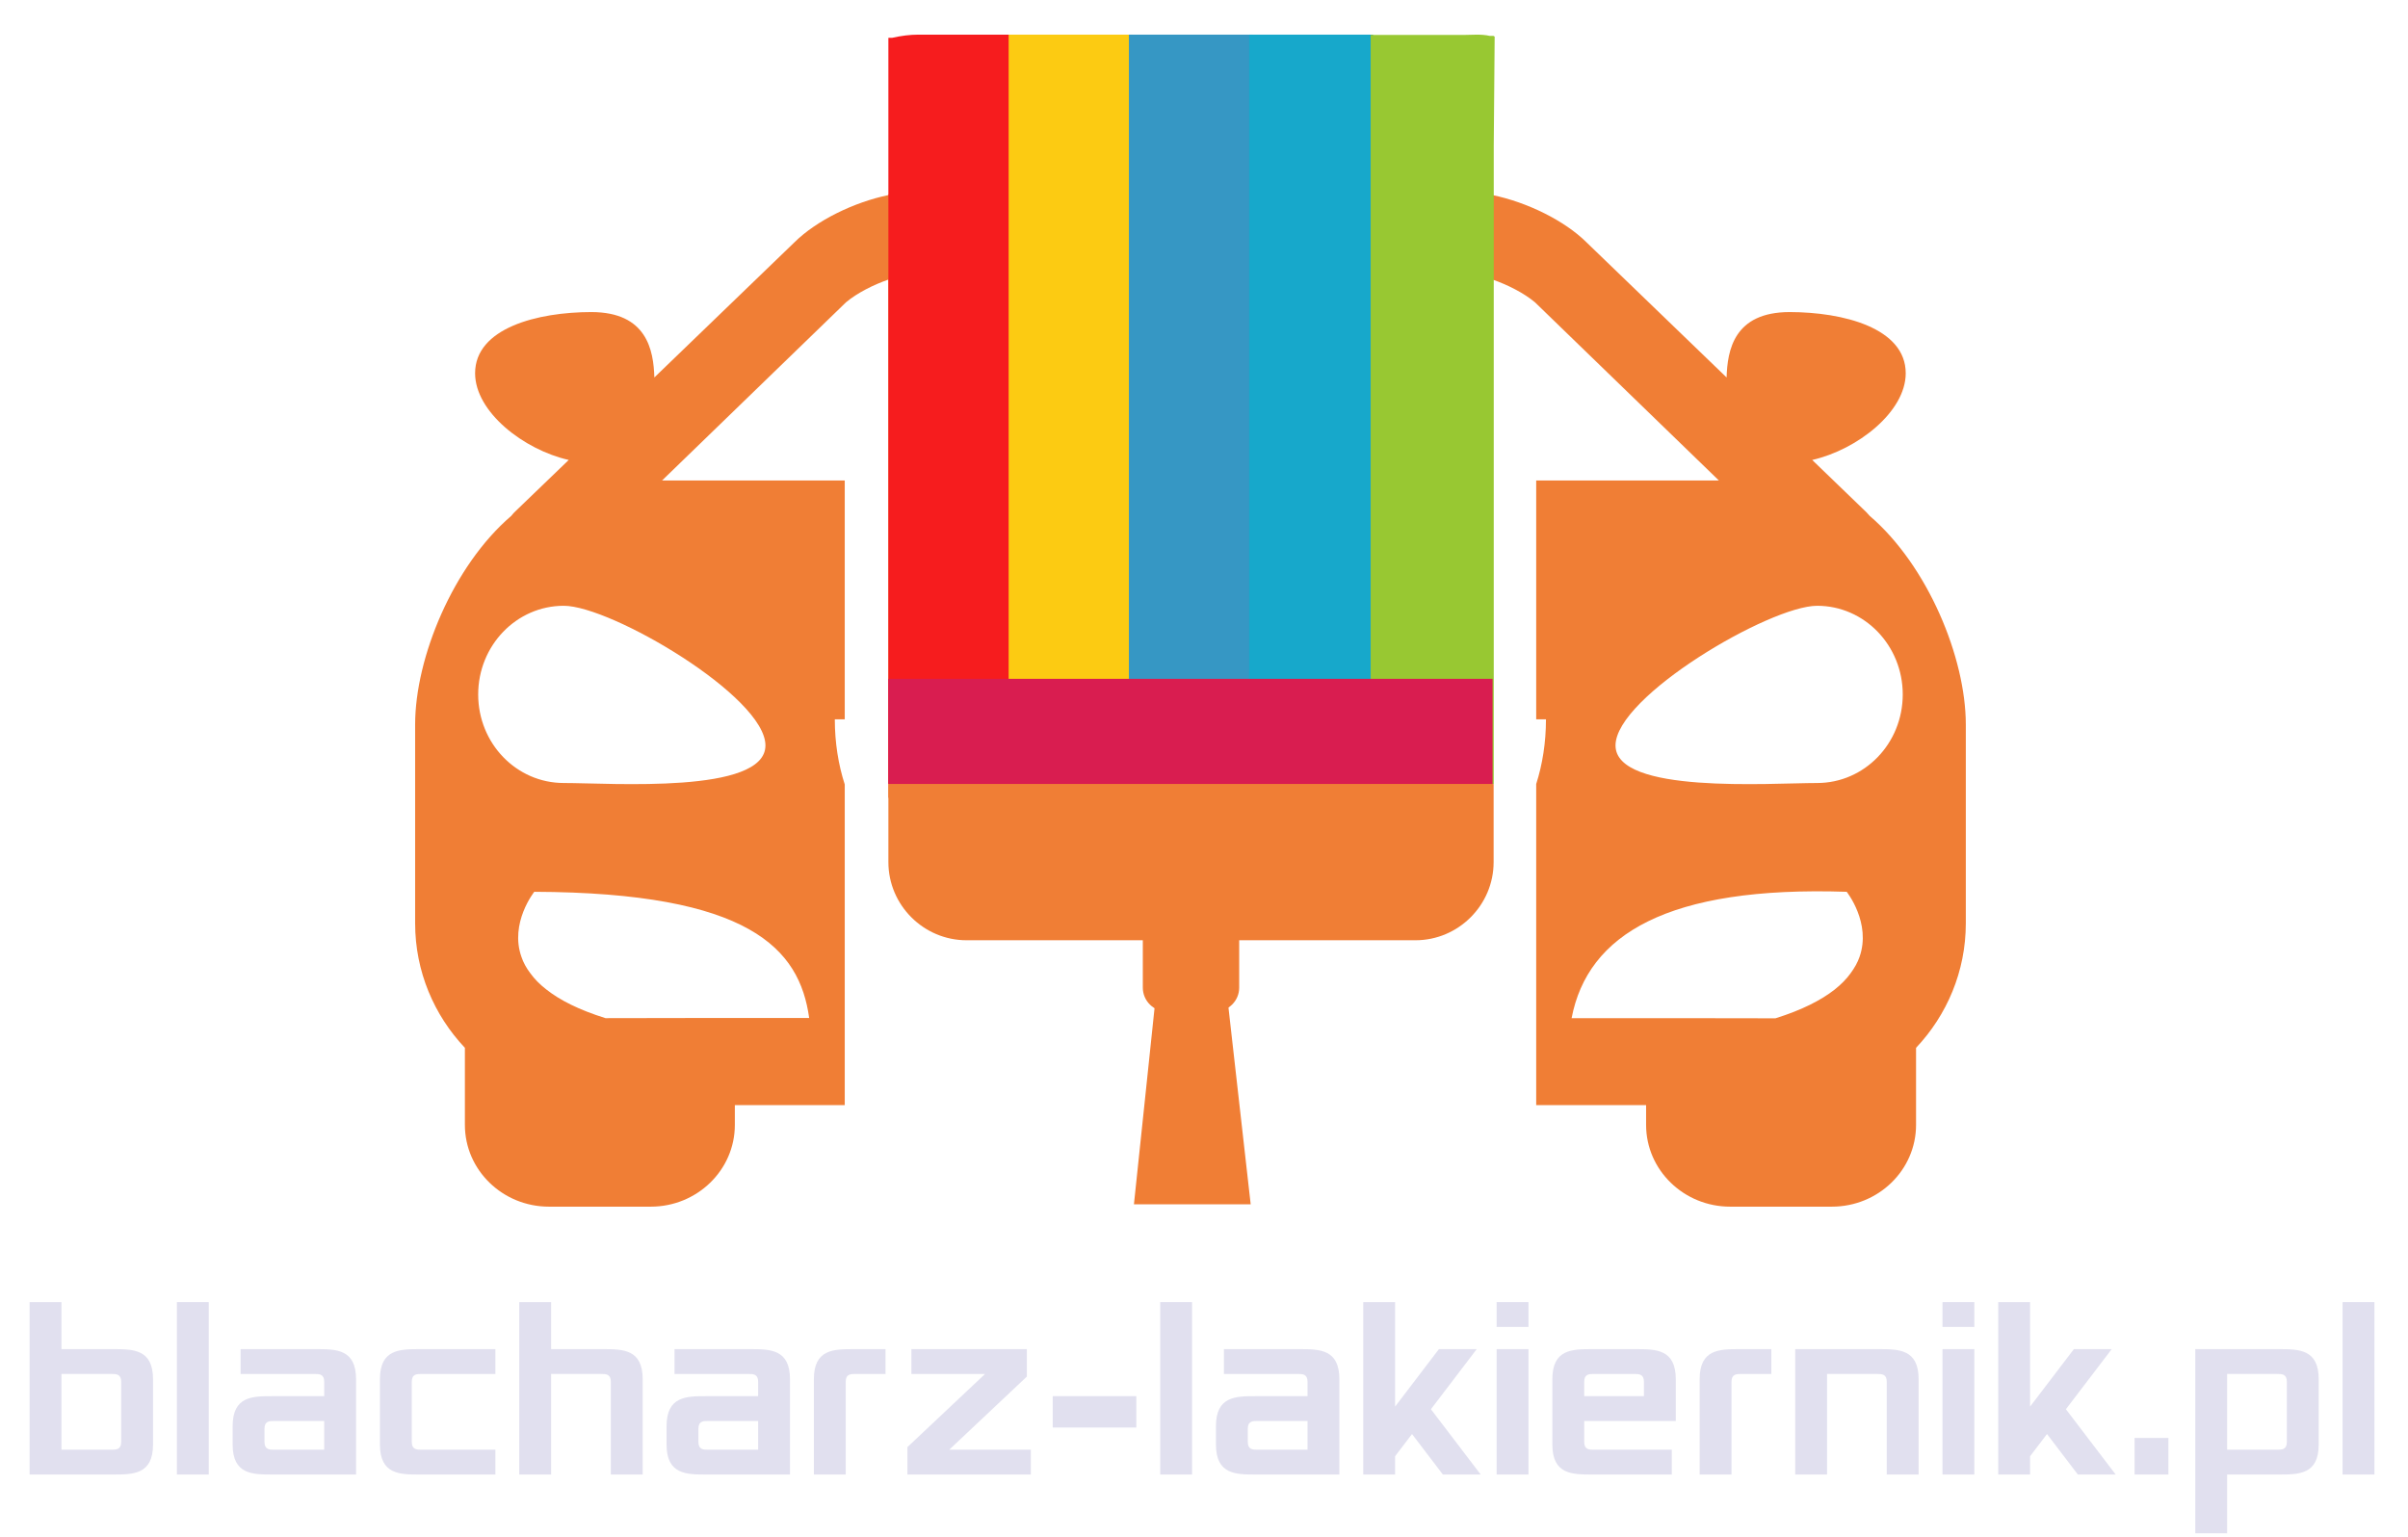
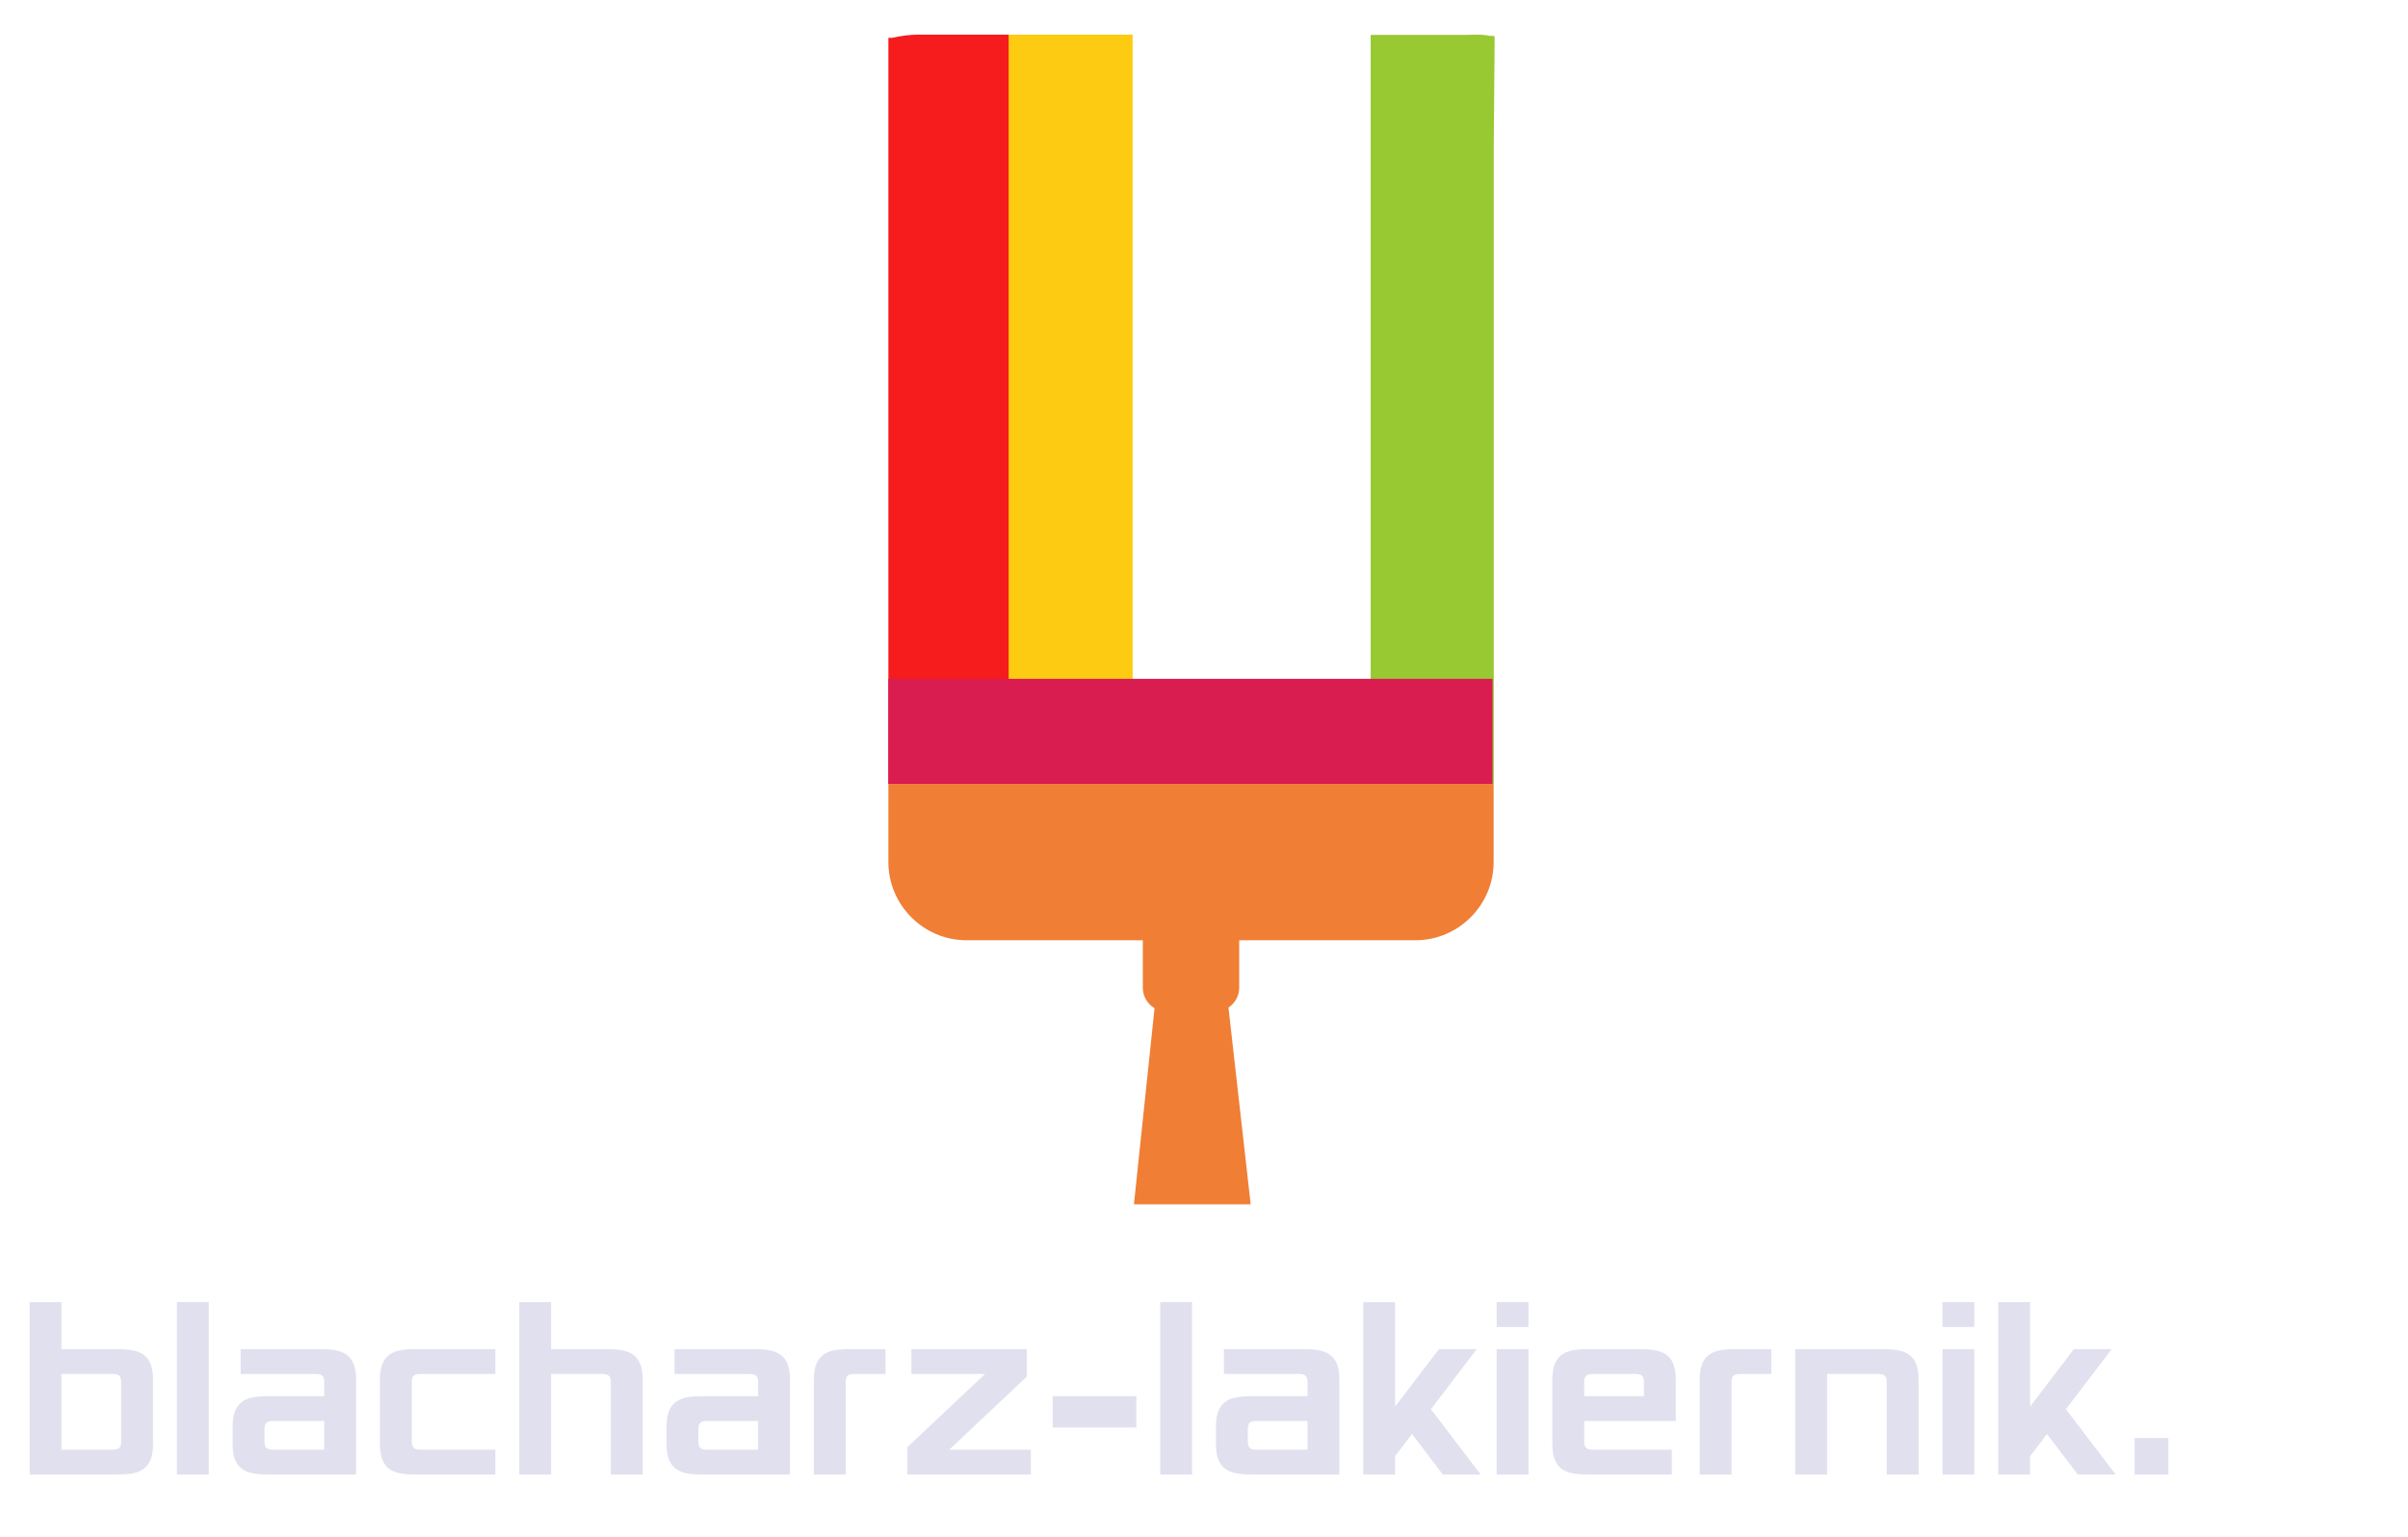
<svg xmlns="http://www.w3.org/2000/svg" version="1.1" id="Layer_1" x="0px" y="0px" width="553px" height="353px" viewBox="0 0 553 353" enable-background="new 0 0 553 353" xml:space="preserve">
-   <path fill-rule="evenodd" clip-rule="evenodd" fill="#F07E35" d="M429.383,118.494c-0.254-0.284-0.463-0.536-0.744-0.819  l-12.465-12.025c10.33-2.348,21.477-11.041,21.477-19.915c0-10.396-14.371-14.055-26.656-14.055  c-12.809,0-14.299,8.803-14.479,15.019l-32.189-31.053c-5.051-5.002-13.643-9.198-21.561-10.838v-0.165h-0.85  c-2.01-0.37-3.967-0.573-5.799-0.573H210.667c-1.832,0-3.788,0.203-5.797,0.573h-0.852v0.165  c-7.914,1.64-16.502,5.836-21.561,10.838l-32.184,31.053c-0.184-6.216-1.674-15.019-14.484-15.019  c-12.309,0-26.682,3.659-26.682,14.055c0,8.874,11.139,17.567,21.504,19.915l-12.49,12.025c-0.283,0.283-0.465,0.535-0.711,0.819  c-13.344,11.427-22.074,32.576-22.074,47.94v45.639c0,11.065,4.359,21.115,11.428,28.602v17.708  c0,10.364,8.658,18.777,19.307,18.777h23.383c10.646,0,19.305-8.413,19.305-18.777v-4.544h25.238v-73.665  c-1.459-4.511-2.281-9.585-2.281-14.949h2.281v-54.862h-41.953l42.234-40.918c2.602-2.176,6.309-4.033,9.74-5.227v119.039h138.748  V64.214c3.436,1.194,7.146,3.053,9.75,5.23l42.227,40.918h-41.953v54.862h2.244c0,5.33-0.807,10.37-2.244,14.858v73.756h25.238  v4.544c0,10.364,8.658,18.777,19.305,18.777h23.35c10.684,0,19.34-8.413,19.34-18.777v-17.708  c7.066-7.486,11.428-17.536,11.428-28.602v-45.639C451.449,151.07,442.719,129.921,429.383,118.494L429.383,118.494z   M109.816,159.511c0-11.249,8.795-20.369,19.658-20.369c10.86,0,46.309,20.834,46.309,32.08c0,11.219-35.449,8.628-46.309,8.628  C118.611,179.85,109.816,170.767,109.816,159.511L109.816,159.511z M168.758,233.824h-7.484l-22.221,0.037  c-6.134-1.917-10.502-4.151-13.557-6.567c-1.563-1.2-2.76-2.443-3.688-3.725c-0.955-1.247-1.635-2.52-2.053-3.763  c-2.771-7.805,2.943-14.971,2.943-14.971c49.447,0.192,60.928,13.044,63.129,28.988H168.758L168.758,233.824z M427.039,219.807  c-0.428,1.243-1.137,2.516-2.063,3.763c-0.918,1.281-2.127,2.524-3.688,3.759c-3.053,2.382-7.422,4.653-13.555,6.567l-22.221-0.034  H360.92c3.695-19.272,22.139-30.391,63.174-29.025C424.094,204.836,429.801,212.002,427.039,219.807L427.039,219.807z   M417.309,179.85c-10.857,0-46.303,2.591-46.303-8.628c0-11.246,35.445-32.08,46.303-32.08c10.865,0,19.658,9.12,19.658,20.369  C436.967,170.767,428.174,179.85,417.309,179.85z" />
  <path fill-rule="evenodd" clip-rule="evenodd" fill="#F61C1E" d="M232.491,7.958h-21.628c-1.886,0-3.9,0.257-5.969,0.726h-0.876  v0.209v0.005v24.565v-0.003v146.55h28.474V7.958z" />
  <rect x="231.637" y="7.958" fill-rule="evenodd" clip-rule="evenodd" fill="#FCCB12" width="28.474" height="172.051" />
-   <rect x="259.256" y="7.958" fill-rule="evenodd" clip-rule="evenodd" fill="#3697C4" width="28.472" height="172.051" />
-   <rect x="286.873" y="7.958" fill-rule="evenodd" clip-rule="evenodd" fill="#17A8CB" width="28.475" height="172.051" />
  <path fill-rule="evenodd" clip-rule="evenodd" fill="#98C832" d="M342.167,8.25c-2.069-0.469-4.084-0.226-5.971-0.226h-21.422  v172.051h28.268V33.52l0,0l0.208-25.104L343,8.25" />
  <g>
    <path fill-rule="evenodd" clip-rule="evenodd" fill="#F07E35" d="M204.018,180.065h138.994v17.953   c0,9.872-8.076,17.951-17.951,17.951h-103.09c-9.875,0-17.953-8.079-17.953-17.951V180.065z" />
    <path fill-rule="evenodd" clip-rule="evenodd" fill="#F07E35" d="M262.449,207.837h22.133v19.023c0,3.008-2.461,5.467-5.469,5.467   h-11.195c-3.01,0-5.469-2.459-5.469-5.467V207.837z" />
    <polygon fill-rule="evenodd" clip-rule="evenodd" fill="#F07E35" points="268.389,200.653 278.643,200.653 287.221,276.614    260.41,276.614  " />
  </g>
  <rect x="204.018" y="155.921" fill-rule="evenodd" clip-rule="evenodd" fill="#D91D50" width="138.748" height="24.145" />
  <g>
    <path fill="#E1E0EF" d="M6.799,299.087h7.314v10.8h11.886c4.571,0,9.143,0,9.143,6.899v15c0,6.899-4.572,6.899-9.143,6.899h-19.2   V299.087z M25.542,332.985c1.143,0,2.286,0,2.286-1.8v-13.799c0-1.8-1.143-1.8-2.286-1.8H14.113v17.398H25.542z" />
    <path fill="#E1E0EF" d="M40.626,299.087h7.314v39.599h-7.314V299.087z" />
    <path fill="#E1E0EF" d="M53.425,327.586c0-6.899,4.572-6.899,9.144-6.899h11.886v-3.3c0-1.8-1.143-1.8-2.286-1.8H55.254v-5.7   h17.372c4.572,0,9.143,0,9.143,6.899v21.899h-19.2c-4.572,0-9.144,0-9.144-6.899V327.586z M63.025,332.985h11.429v-6.6H63.025   c-1.143,0-2.286,0-2.286,1.8v3C60.739,332.985,61.882,332.985,63.025,332.985z" />
    <path fill="#E1E0EF" d="M87.252,316.786c0-6.899,4.572-6.899,9.144-6.899h17.372v5.7H96.853c-1.143,0-2.286,0-2.286,1.8v13.799   c0,1.8,1.143,1.8,2.286,1.8h16.915v5.7H96.396c-4.572,0-9.144,0-9.144-6.899V316.786z" />
    <path fill="#E1E0EF" d="M119.251,299.087h7.314v10.8h11.886c4.572,0,9.143,0,9.143,6.899v21.899h-7.314v-21.299   c0-1.8-1.143-1.8-2.286-1.8h-11.429v23.099h-7.314V299.087z" />
    <path fill="#E1E0EF" d="M153.078,327.586c0-6.899,4.572-6.899,9.144-6.899h11.886v-3.3c0-1.8-1.143-1.8-2.286-1.8h-16.915v-5.7   h17.372c4.572,0,9.143,0,9.143,6.899v21.899h-19.2c-4.572,0-9.144,0-9.144-6.899V327.586z M162.679,332.985h11.429v-6.6h-11.429   c-1.143,0-2.286,0-2.286,1.8v3C160.393,332.985,161.536,332.985,162.679,332.985z" />
    <path fill="#E1E0EF" d="M186.905,316.786c0-6.899,4.572-6.899,9.144-6.899h7.314v5.7h-6.857c-1.143,0-2.286,0-2.286,1.8v21.299   h-7.314V316.786z" />
    <path fill="#E1E0EF" d="M208.39,332.386l17.829-16.799h-16.915v-5.7h26.515v6.3l-17.829,16.799h18.744v5.7H208.39V332.386z" />
    <path fill="#E1E0EF" d="M241.76,320.687h19.201v7.199H241.76V320.687z" />
    <path fill="#E1E0EF" d="M266.444,299.087h7.314v39.599h-7.314V299.087z" />
    <path fill="#E1E0EF" d="M279.244,327.586c0-6.899,4.572-6.899,9.144-6.899h11.886v-3.3c0-1.8-1.143-1.8-2.286-1.8h-16.914v-5.7   h17.371c4.572,0,9.144,0,9.144,6.899v21.899h-19.2c-4.571,0-9.144,0-9.144-6.899V327.586z M288.845,332.985h11.429v-6.6h-11.429   c-1.144,0-2.286,0-2.286,1.8v3C286.559,332.985,287.701,332.985,288.845,332.985z" />
    <path fill="#E1E0EF" d="M313.071,299.087h7.314v23.999l10.057-13.199h8.687l-10.515,13.8l11.429,14.999h-8.686l-7.086-9.3   l-3.886,5.1v4.2h-7.314V299.087z" />
    <path fill="#E1E0EF" d="M343.699,299.087h7.314v5.7h-7.314V299.087z M343.699,309.887h7.314v28.799h-7.314V309.887z" />
    <path fill="#E1E0EF" d="M356.499,316.786c0-6.899,4.571-6.899,9.143-6.899h10.058c4.571,0,9.144,0,9.144,6.899v9.6h-21.029v4.8   c0,1.8,1.143,1.8,2.285,1.8h17.829v5.7h-18.286c-4.571,0-9.143,0-9.143-6.899V316.786z M377.528,320.687v-3.3   c0-1.8-1.144-1.8-2.286-1.8h-9.144c-1.143,0-2.285,0-2.285,1.8v3.3H377.528z" />
    <path fill="#E1E0EF" d="M390.326,316.786c0-6.899,4.571-6.899,9.143-6.899h7.314v5.7h-6.857c-1.143,0-2.285,0-2.285,1.8v21.299   h-7.314V316.786z" />
    <path fill="#E1E0EF" d="M412.268,309.887h19.2c4.571,0,9.143,0,9.143,6.899v21.899h-7.314v-21.299c0-1.8-1.143-1.8-2.285-1.8   h-11.429v23.099h-7.314V309.887z" />
    <path fill="#E1E0EF" d="M446.095,299.087h7.314v5.7h-7.314V299.087z M446.095,309.887h7.314v28.799h-7.314V309.887z" />
    <path fill="#E1E0EF" d="M458.895,299.087h7.314v23.999l10.058-13.199h8.686l-10.515,13.8l11.429,14.999h-8.686l-7.086-9.3   l-3.886,5.1v4.2h-7.314V299.087z" />
    <path fill="#E1E0EF" d="M490.208,330.286h7.771v8.399h-7.771V330.286z" />
-     <path fill="#E1E0EF" d="M504.149,309.887h19.2c4.571,0,9.144,0,9.144,6.899v15c0,6.899-4.572,6.899-9.144,6.899h-11.886v13.499   h-7.314V309.887z M522.893,332.985c1.143,0,2.286,0,2.286-1.8v-13.799c0-1.8-1.144-1.8-2.286-1.8h-11.429v17.398H522.893z" />
-     <path fill="#E1E0EF" d="M537.977,299.087h7.314v39.599h-7.314V299.087z" />
  </g>
</svg>